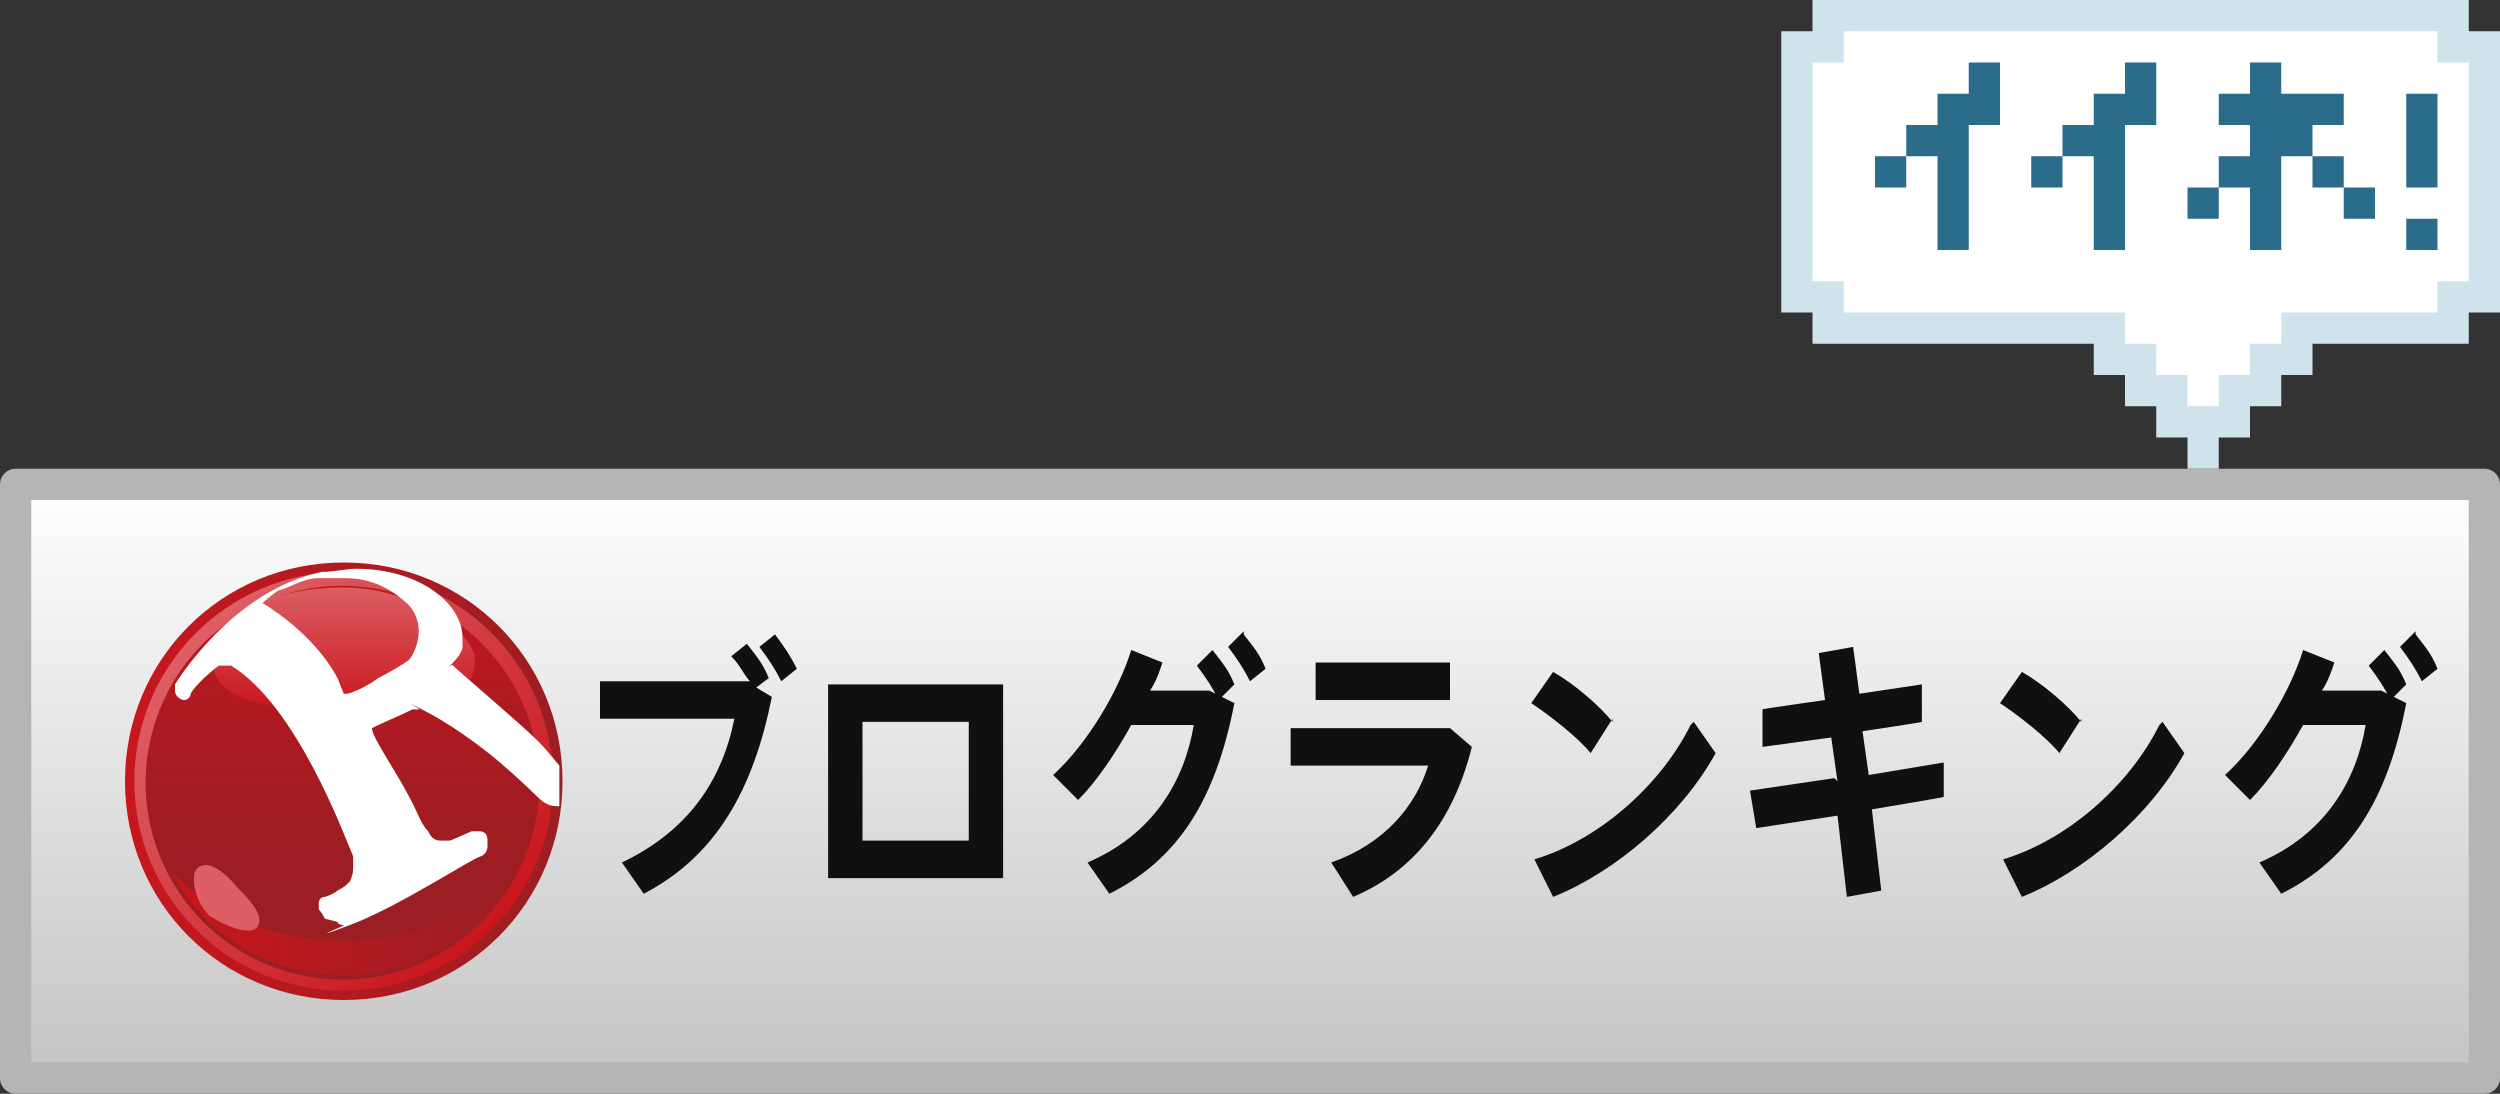
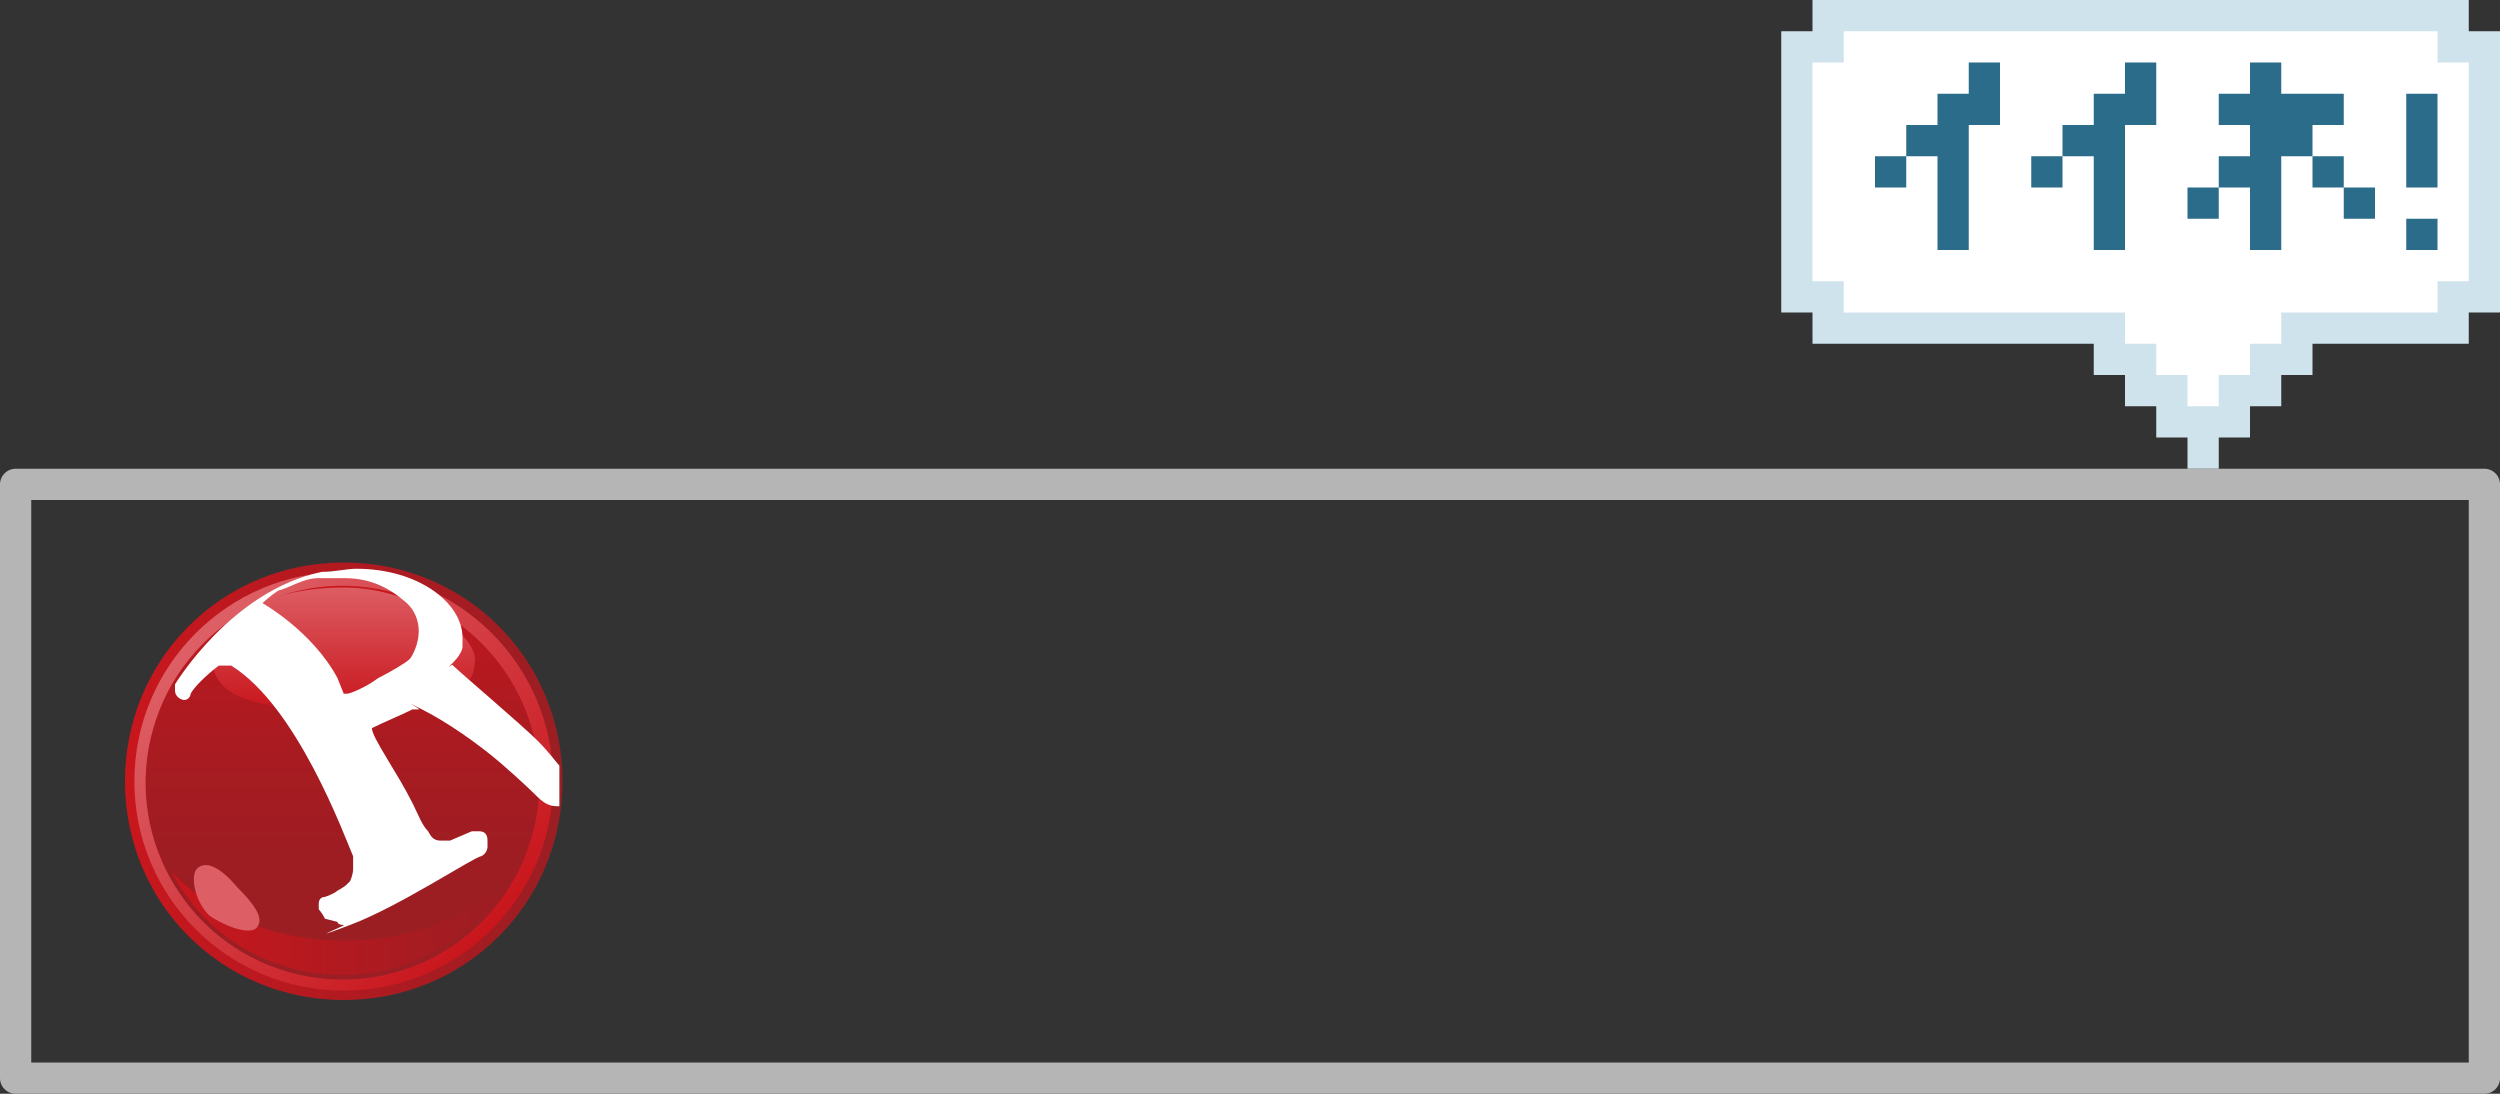
<svg xmlns="http://www.w3.org/2000/svg" xmlns:xlink="http://www.w3.org/1999/xlink" viewBox="0 0 80 35">
  <rect x="0" y="0" width="80" height="35" fill="#333333" stroke="none" />
  <defs>
    <linearGradient id="_名称未設定グラデーション_10" data-name="名称未設定グラデーション 10" x1="40" y1="15.5" x2="40" y2="34.5" gradientUnits="userSpaceOnUse">
      <stop offset="0" stop-color="#fff" />
      <stop offset="1" stop-color="#c4c4c4" />
    </linearGradient>
    <linearGradient id="linear-gradient" x1="4" y1="25" x2="18" y2="25" gradientUnits="userSpaceOnUse">
      <stop offset="0" stop-color="#c9161d" />
      <stop offset="1" stop-color="#9a1e23" />
    </linearGradient>
    <linearGradient id="linear-gradient1" x1="6.3" y1="20.3" x2="15.7" y2="29.7" gradientUnits="userSpaceOnUse">
      <stop offset="0" stop-color="#dd5f65" />
      <stop offset="1" stop-color="#c9161d" />
    </linearGradient>
    <linearGradient id="linear-gradient2" x1="11" y1="18.7" x2="11" y2="31.3" gradientTransform="rotate(76.7 10.965 25.029)" gradientUnits="userSpaceOnUse">
      <stop offset="0" stop-color="#c9161d" />
      <stop offset=".1" stop-color="#bb181e" />
      <stop offset=".4" stop-color="#a91b21" />
      <stop offset=".7" stop-color="#9d1d22" />
      <stop offset="1" stop-color="#9a1e23" />
    </linearGradient>
    <linearGradient id="linear-gradient3" x1="5.5" y1="29.5" x2="16.5" y2="29.5" gradientUnits="userSpaceOnUse">
      <stop offset="0" stop-color="#c9161d" />
      <stop offset="1" stop-color="#991e23" />
    </linearGradient>
    <linearGradient id="linear-gradient4" x1="11" y1="18.7" x2="11" y2="22.7" xlink:href="#linear-gradient1" />
    <style>.st2{fill:#fff}.st5{fill:#101010}.st10{fill:#2b6c8b}</style>
  </defs>
  <g id="_レイヤー_6" data-name="レイヤー_6">
    <path style="fill:#cfe3ec" d="M79 1V0H58v1h-1v9h1v1h9v1h1v1h1v1h1v1h1v-1h1v-1h1v-1h1v-1h5v-1h1V1h-1z" id="_シェイプ_1" data-name="シェイプ_1" />
    <path class="st2" d="M78 2V1H59v1h-1v7h1v1h9v1h1v1h1v1h1v-1h1v-1h1v-1h5V9h1V2h-1z" id="_シェイプ_2" data-name="シェイプ_2" />
    <path class="st10" d="M68 2v1h-1v1h-1v1h1v3h1V4h1V2h-1Zm-3 4h1V5h-1v1Z" id="_シェイプ_11" data-name="シェイプ_1" />
    <path class="st10" d="M60 6h1V5h-1v1Zm3-4v1h-1v1h-1v1h1v3h1V4h1V2h-1Z" id="_シェイプ_1_のコピー" data-name="シェイプ_1_のコピー" />
    <path class="st10" d="M75 4V3h-2V2h-1v1h-1v1h1v1h-1v1h1v2h1V5h1V4h1Zm-5 3h1V6h-1v1Zm4-2v1h1V5h-1Zm1 1v1h1V6h-1Z" id="_シェイプ_21" data-name="シェイプ_2" />
    <path class="st10" d="M77 3h1v3h-1z" id="_シェイプ_3" data-name="シェイプ_3" />
    <path class="st10" d="M77 7h1v1h-1z" id="_シェイプ_4" data-name="シェイプ_4" />
  </g>
-   <path style="fill:url(#_名称未設定グラデーション_10)" d="M.5 15.5h79v19H.5z" id="_レイヤー_2" data-name="レイヤー_2" />
  <path style="fill:none;stroke:#b5b5b5;stroke-linejoin:round" d="M.5 15.5h79v19H.5z" id="_レイヤー_2のコピー" data-name="レイヤー_2のコピー" />
  <g id="_レイヤー_3" data-name="レイヤー_3">
    <path d="M18 25c0 3.9-3.1 7-7 7s-7-3.1-7-7 3.1-7 7-7 7 3.1 7 7Z" style="fill:url(#linear-gradient)" />
    <circle cx="11" cy="25" r="6.7" style="fill:url(#linear-gradient1)" />
    <circle cx="11" cy="25" r="6.3" transform="rotate(-76.7 11.009 25.048)" style="fill:url(#linear-gradient2)" />
    <path d="M11 30.1c-2.3 0-4.3-.9-5.5-2.2 1 2 3.1 3.3 5.5 3.3s4.4-1.4 5.5-3.3c-1.1 1.3-3.2 2.2-5.5 2.2Z" style="fill:url(#linear-gradient3)" />
    <path d="M11 22.7c-2.3 0-4.2-.2-4.2-1.6s1.9-2.3 4.2-2.3c2.3 0 4.2 1.5 4.2 2.3 0 1.5-1.9 1.6-4.2 1.6Z" style="fill:url(#linear-gradient4)" />
    <path d="M7.6 28.4c.5.5.9 1 .6 1.3-.2.2-.9 0-1.5-.4-.5-.5-.6-1.3-.4-1.5.3-.3.8 0 1.3.6Z" style="fill:#dd5f65" />
    <path class="st2" d="M10.4 29.4c-.1-.2-.2-.3-.2-.3v-.2s0-.2.2-.2c0 0 .3-.1.4-.2.2-.1.3-.2.3-.2l.1-.1s.1-.2.1-.4v-.4c-.3-.7-1.8-4.8-3.9-6.1H7c-.4.3-.8.7-.9.9 0 .1-.1.2-.2.2s-.3-.1-.3-.3v-.2s1.8-3 4.7-3.6c.4 0 .8-.1 1.1-.1 2 0 3.4 1.1 3.4 2.2v.3s0 .2-.3.5 0 0 0 .1c.2.2 2.2 1.9 2.7 2.4.4.4.6.7.7.8V25.8c-.2 0-.4 0-.7-.3 0 0-.5-.5-1.2-1.1-.7-.6-1.7-1.3-2.5-1.7s0 0-.1 0h-.2c-.4.2-.9.4-1.3.6 0 .3.8 1.4 1.3 2.4.2.4.3.7.5.9.1.2.2.3.4.3h.3l.7-.3h.2c.1 0 .3 0 .3.3v.2s0 .2-.2.3c-.2 0-2.6 1.6-4.2 2.2s-.1 0-.2 0c0 0-.2 0-.2-.1Zm.6-7.2h.1c.1 0 .6-.2 1-.5.4-.2.9-.5 1-.6.1-.1.3-.5.3-.9 0-.3-.1-.7-.5-1-.6-.5-1.2-.7-1.9-.7h-.8c-.5 0-.9.3-1.3.4-.3.2-.5.4-.5.4s1.6.9 2.4 2.4Z" />
  </g>
  <g id="_レイヤー_4" data-name="レイヤー_4">
-     <path class="st5" d="M23.8 21.8h.2c-.2-.2-.3-.5-.6-.8l.5-.4c.3.4.5.6.7 1.1l-.4.3.5.3c-.6 3-1.8 5.1-4.1 6.3l-.7-1c2.1-1 3.2-2.6 3.6-4.6h-4.3v-1.2H24Zm1.7-.4-.5.4c-.2-.4-.4-.7-.7-1.1l.5-.4c.3.4.5.7.7 1.1ZM32.1 21.9v6.2h-5.6v-6.2h5.6Zm-1.1 5v-3.8h-3.4v3.8H31ZM38.7 22.1l.8.4c-.6 3.1-1.8 5-4 6.1l-.7-1c2.1-.9 3.1-2.6 3.4-4.4h-2c-.5.9-1.1 1.8-1.7 2.4l-.8-.8c1.1-1 2.1-2.7 2.5-4l1 .4c-.1.3-.2.6-.4.9h2Zm.1-1.3c.3.4.5.6.7 1.1l-.5.5c-.2-.4-.4-.7-.7-1.1l.5-.5Zm1-.5c.3.4.5.6.7 1.1l-.5.4c-.2-.4-.4-.7-.7-1.1l.5-.5ZM46.4 23.3l.7.6c-.6 2.4-1.9 4-3.8 4.8l-.7-1.1c1.7-.6 2.7-1.8 3.1-3.1h-4.4v-1.2h5.1Zm0-2.1v1.2h-4.3v-1.2h4.3ZM51.6 23l-.7 1.1c-.4-.5-1.3-1.2-1.9-1.6l.7-1c.7.4 1.5 1.1 1.9 1.6Zm2.6.1.7 1c-1.1 2-3.2 3.8-5.2 4.6l-.6-1.2c2-.6 4-2.3 5-4.3ZM58.8 25l-.2-1.4-2.2.3v-1.2c-.1 0 2-.3 2-.3l-.2-1.5 1.1-.2.2 1.5 2-.3v1.2c.1 0-1.9.3-1.9.3l.2 1.4 2.4-.4v1.1c.1 0-2.3.4-2.3.4l.3 2.6-1.1.2-.3-2.6-2.6.4-.2-1.2 2.7-.4ZM66.6 23l-.7 1.1c-.4-.5-1.3-1.2-1.9-1.6l.7-1c.7.4 1.5 1.1 1.9 1.6Zm2.6.1.7 1c-1.1 2-3.2 3.8-5.2 4.6l-.6-1.2c2-.6 4-2.3 5-4.3ZM76.2 22.1l.8.4c-.6 3.1-1.8 5-4 6.1l-.7-1c2.1-.9 3.1-2.6 3.4-4.4h-2c-.5.9-1.1 1.8-1.7 2.4l-.8-.8c1.1-1 2.1-2.7 2.5-4l1 .4c-.1.3-.2.6-.4.9h2Zm.1-1.3c.3.4.5.6.7 1.1l-.5.5c-.2-.4-.4-.7-.7-1.1l.5-.5Zm1-.5c.3.4.5.6.7 1.1l-.5.4c-.2-.4-.4-.7-.7-1.1l.5-.5Z" />
-   </g>
+     </g>
</svg>